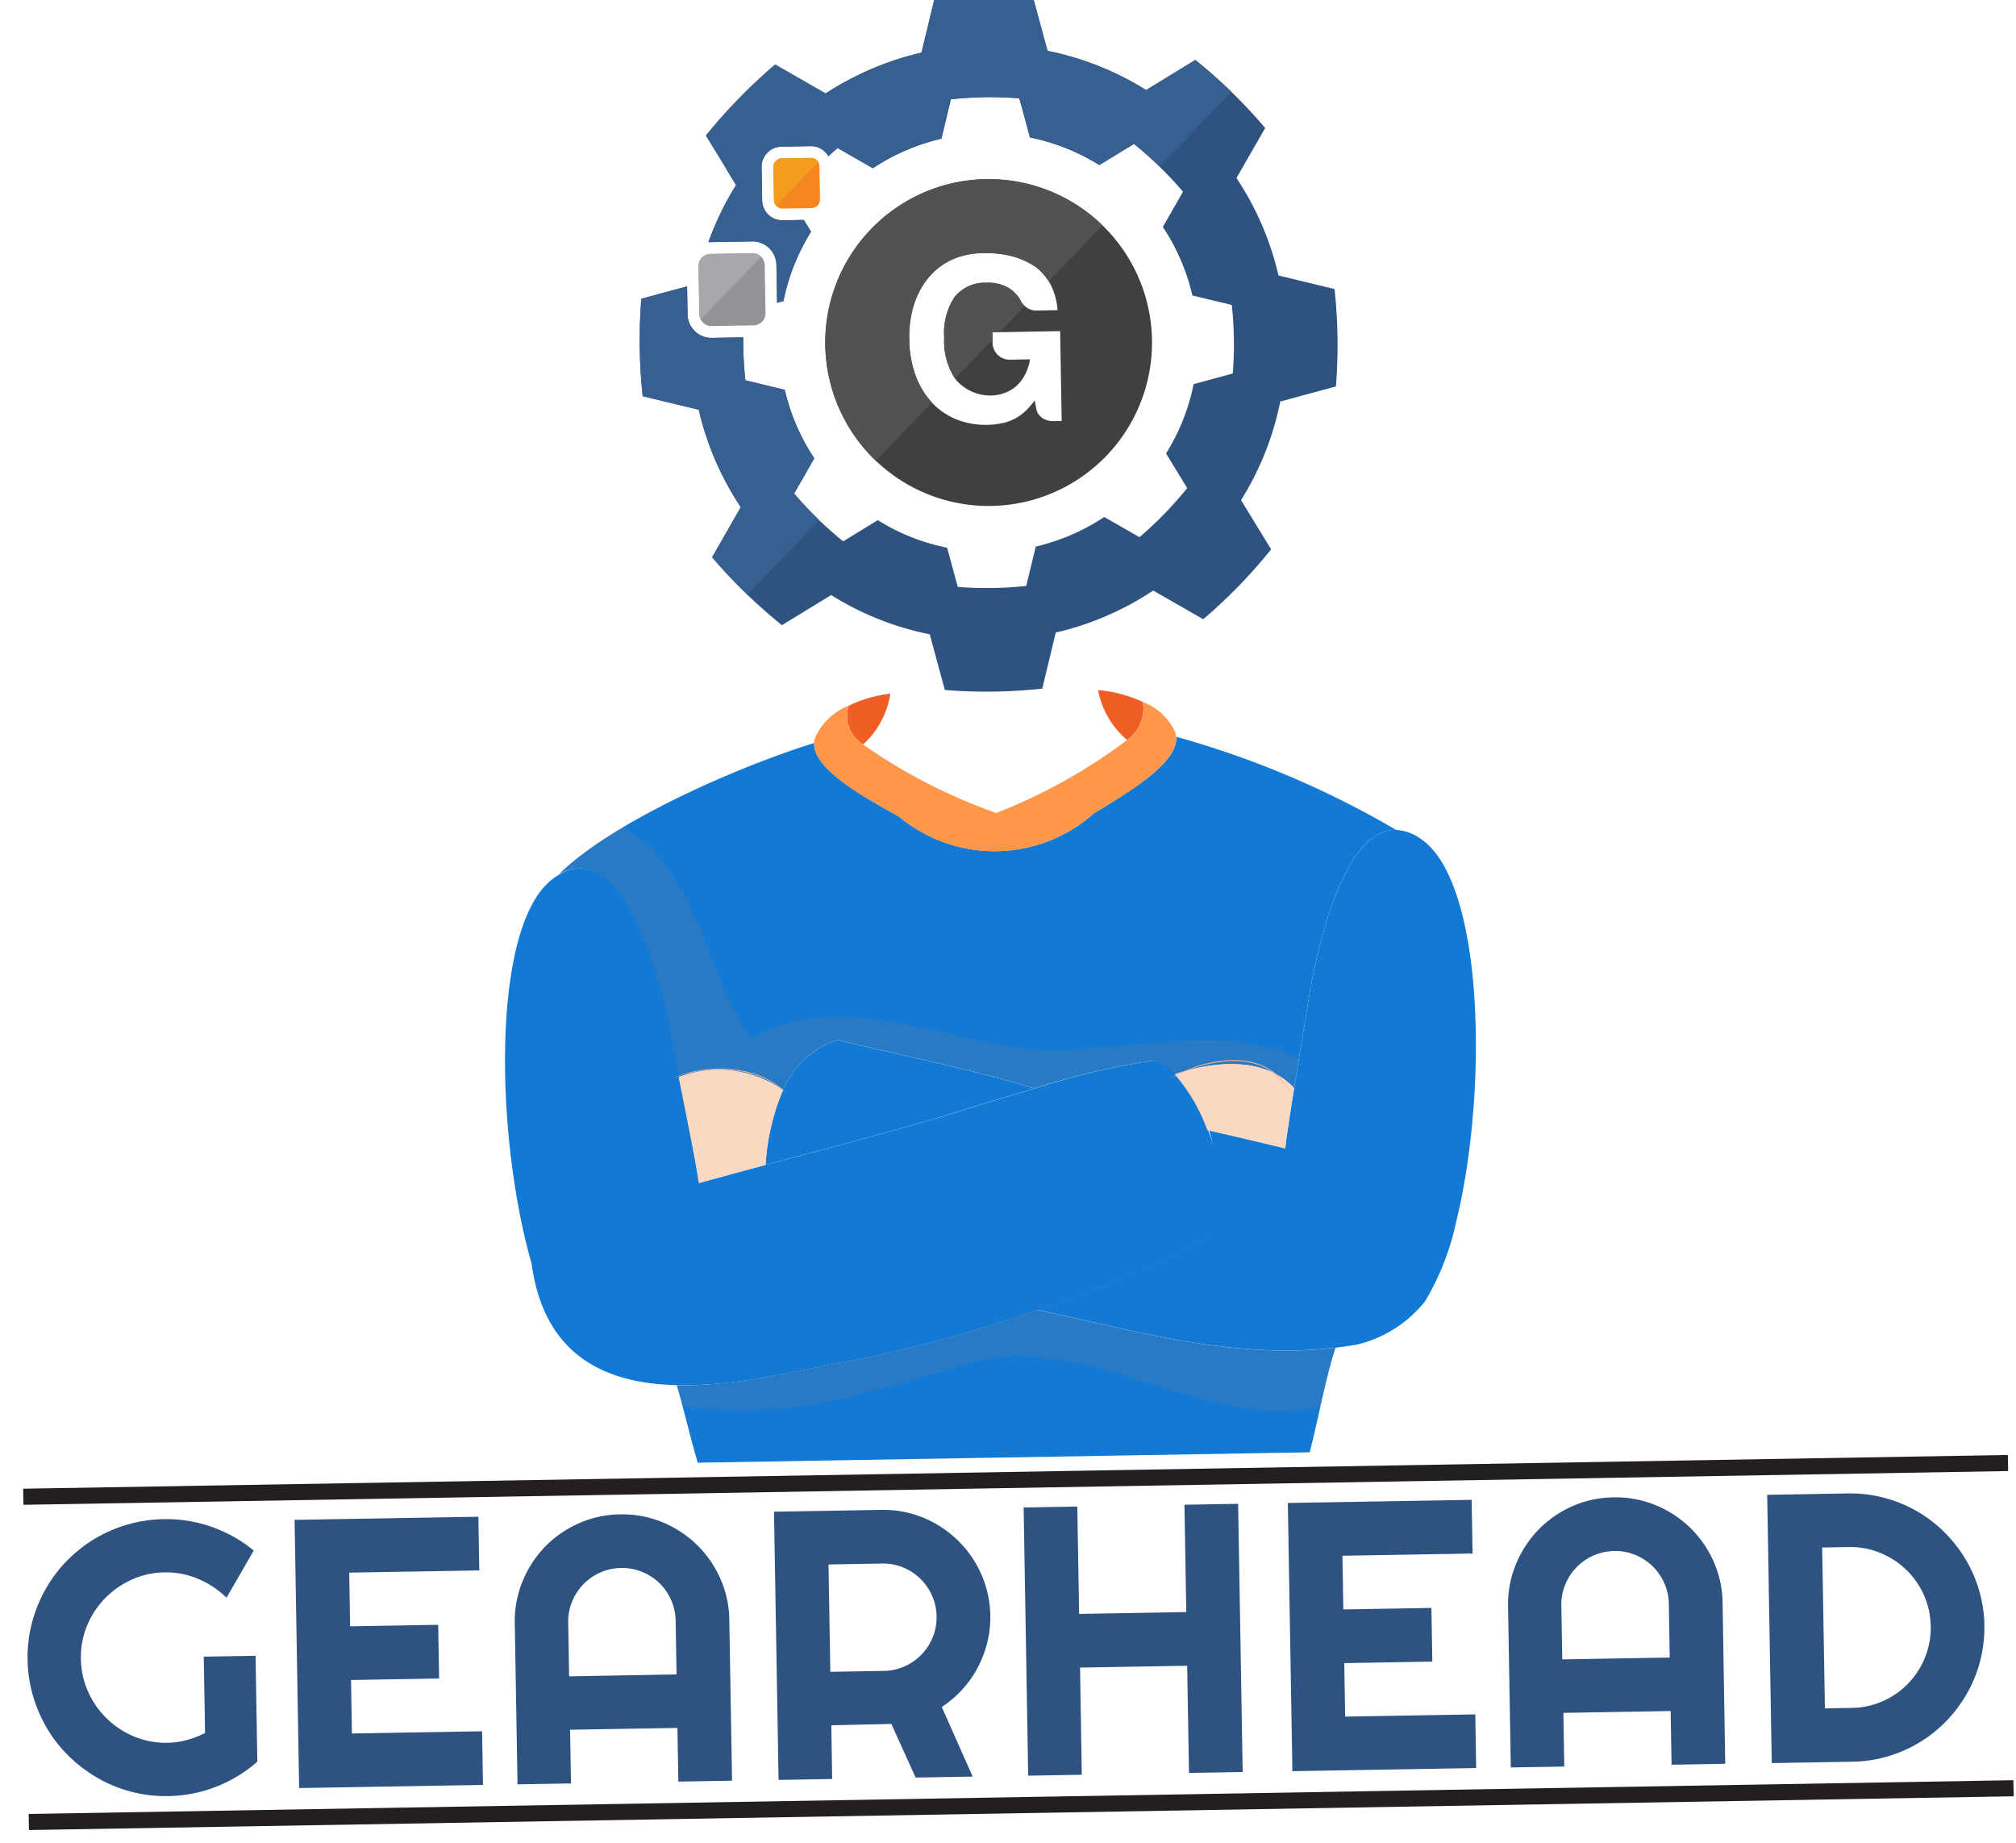
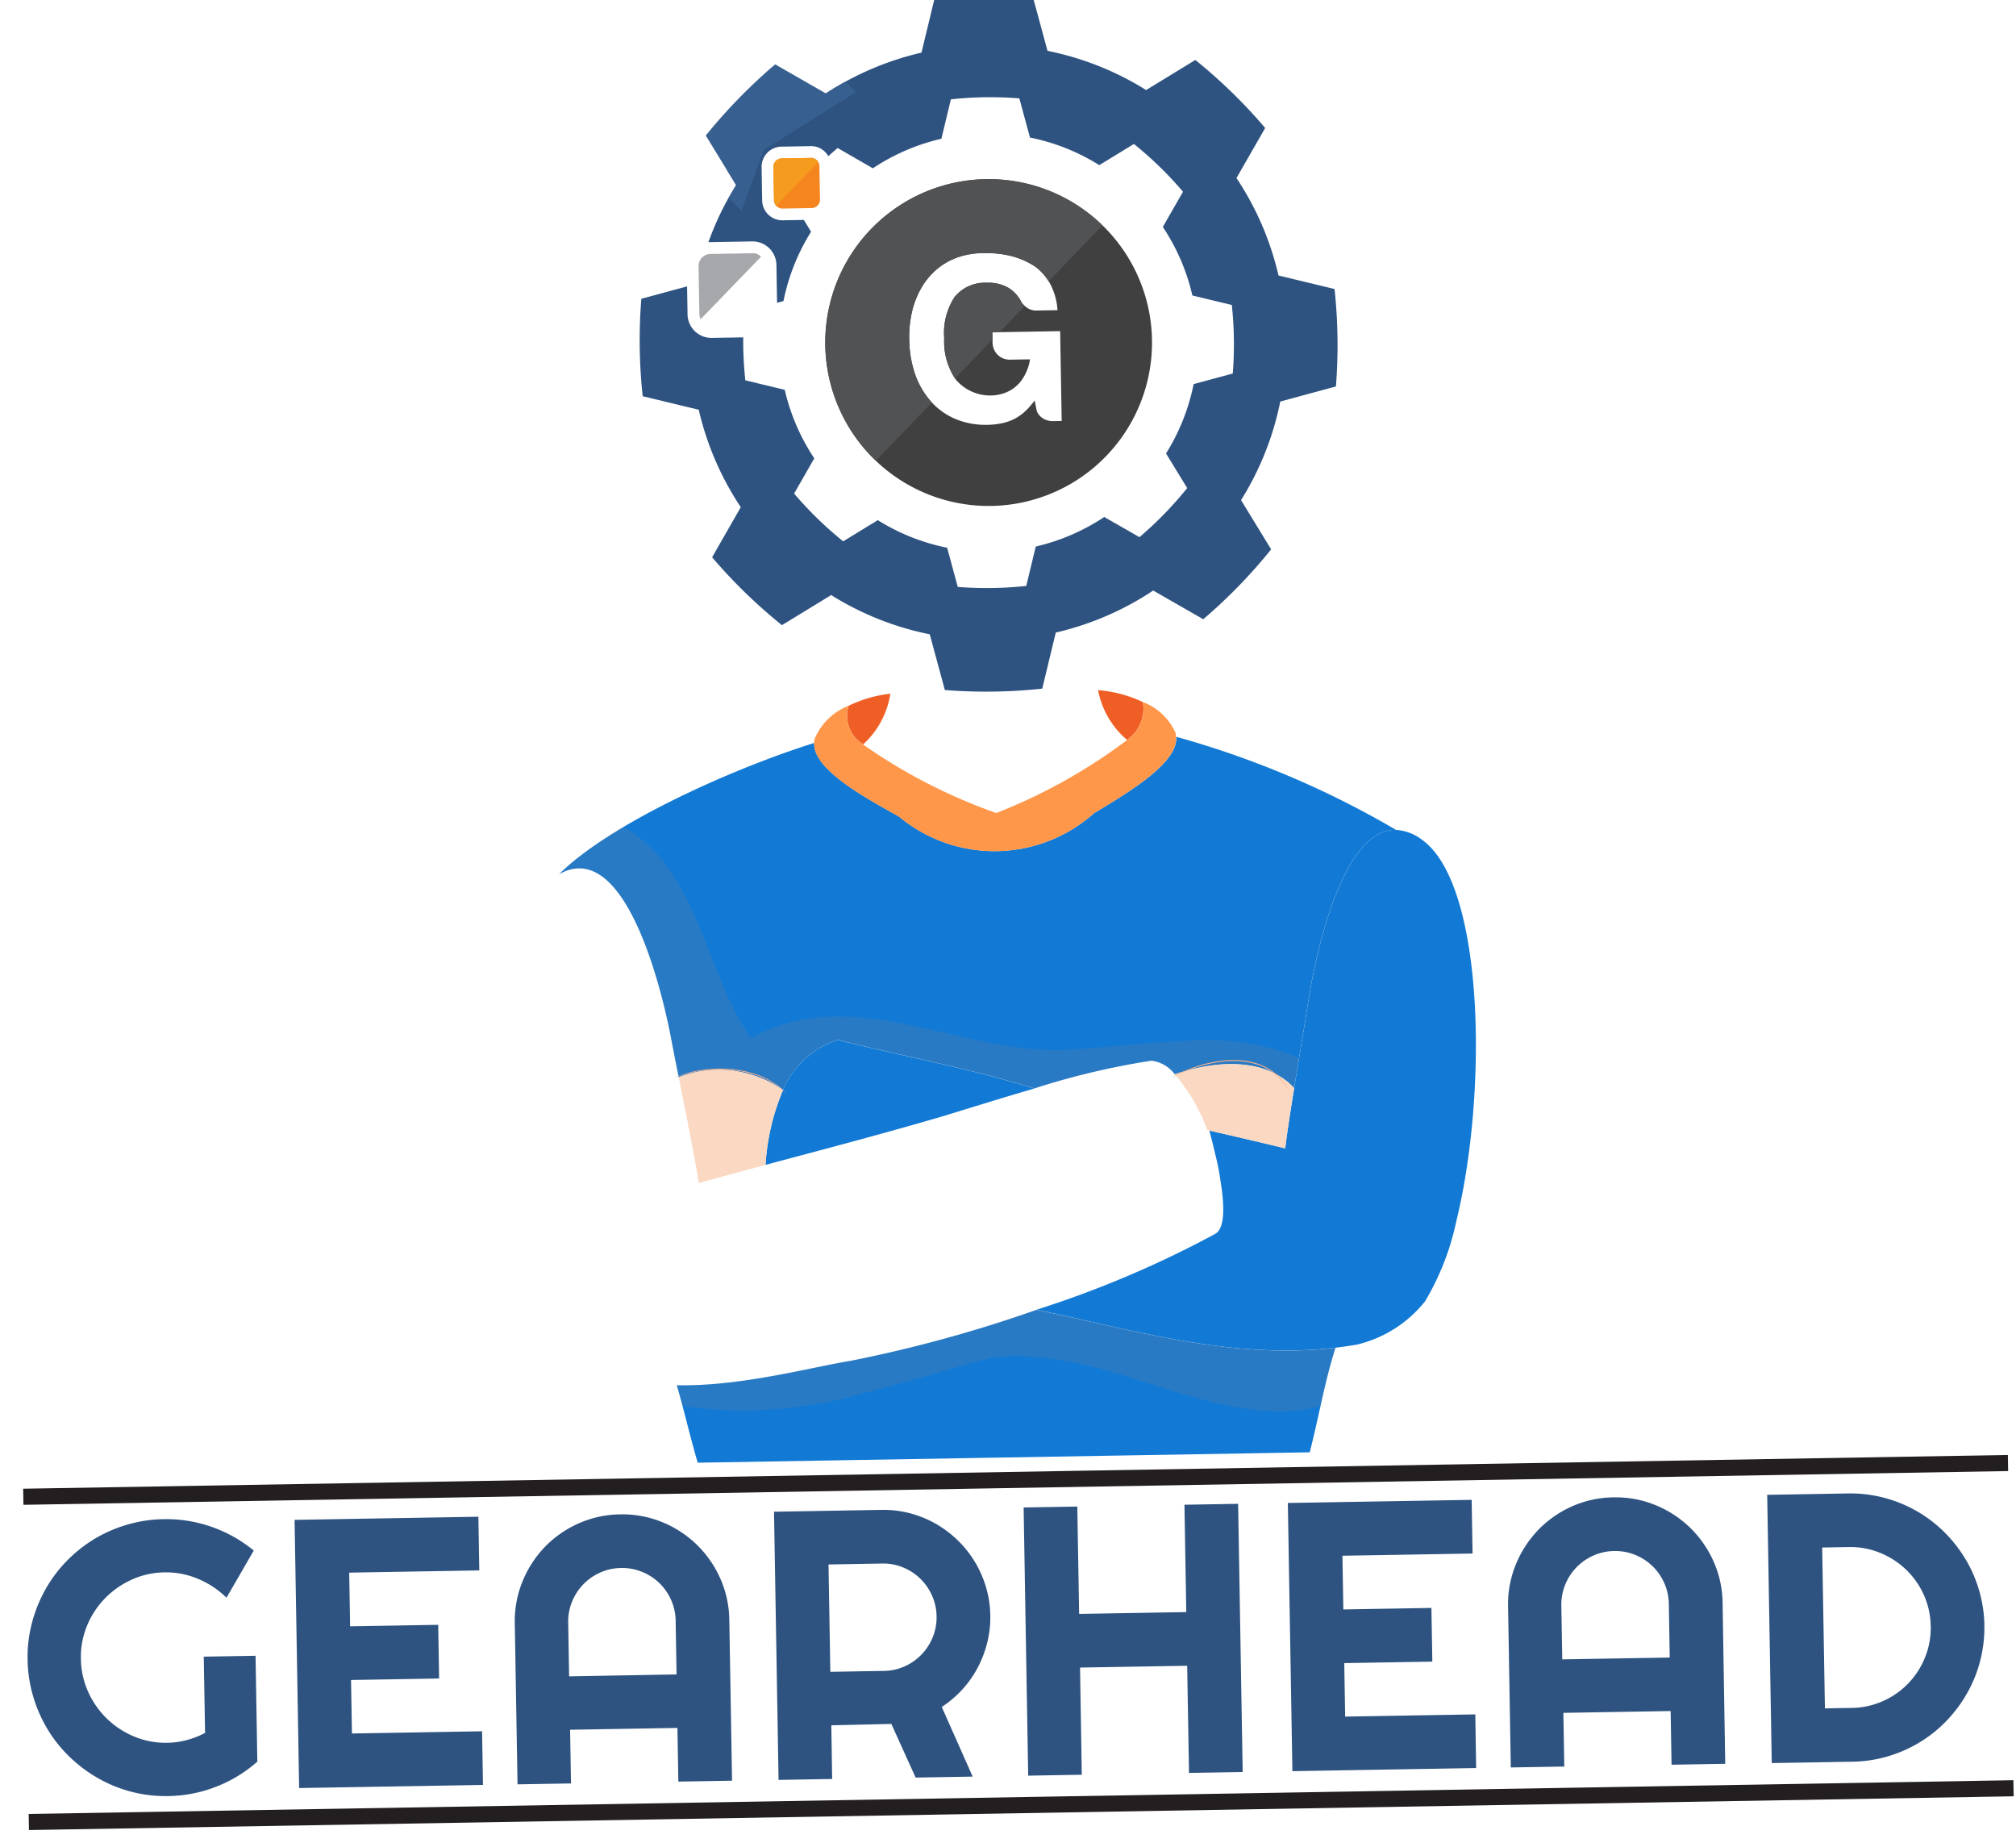
<svg xmlns="http://www.w3.org/2000/svg" width="125.342" height="114.541" viewBox="0 0 125.342 114.541">
  <defs>
    <clipPath id="clip-path">
      <path id="Path_25" data-name="Path 25" d="M0,0H10.242V6.34L3.675,4.718,0,6.34Z" transform="translate(0 0)" fill="#fff" stroke="#707070" stroke-width="1" />
    </clipPath>
    <clipPath id="clip-path-2">
      <rect id="Rectangle_10" data-name="Rectangle 10" width="124.654" height="19.455" fill="#fff" stroke="#707070" stroke-width="1" />
    </clipPath>
  </defs>
  <g id="Group_2" data-name="Group 2" transform="matrix(1, -0.017, 0.017, 1, 1670.976, 281.747)">
    <g id="Group_1" data-name="Group 1" transform="translate(-1667.442 -309.42)">
      <line id="Line_1" data-name="Line 1" x2="123.396" transform="translate(1.604 92.394)" stroke="#231f20" stroke-miterlimit="10" stroke-width="1" />
      <line id="Line_2" data-name="Line 2" x2="123.396" transform="translate(1.604 112.611)" stroke="#231f20" stroke-miterlimit="10" stroke-width="1" />
      <g id="gearhead-logo-04" transform="translate(32 0)">
        <g id="Layer_1" data-name="Layer 1" transform="translate(0 0)">
          <path id="Path_1" data-name="Path 1" d="M1434.749,1753.546c-3.379-.16-5.154,7.8-5.625,10.473-.244,1.405-.642,3.539-.986,5.463-1.706-1.913-4.756-1.841-7.4-.979a2.134,2.134,0,0,0-1.438-.875,47.009,47.009,0,0,0-7.306,1.6c-4.082-1.337-8.132-2.149-12.185-3.229a5.579,5.579,0,0,0-3.439,3.062,6.981,6.981,0,0,0-6.472-.907c-.178-.977-.341-1.887-.465-2.607-.523-2.959-2.642-12.382-6.76-10.13,3.208-3.083,10.8-6.353,16-7.891-.1,1.652,3.129,3.458,5.2,4.667a9.28,9.28,0,0,0,12.109,0c2.069-1.21,5.3-3.013,5.2-4.667A57.264,57.264,0,0,1,1434.749,1753.546Z" transform="translate(-1379.114 -1701.141)" fill="#127ad4" />
          <path id="Path_2" data-name="Path 2" d="M1428.013,1889.883a15.614,15.614,0,0,0-6.845-.964c-2.329.052-4.644.3-6.97.407-6.561.292-13.354-4.467-19.687-1.092a.133.133,0,0,1-.157-.045c-2.76-4.2-3.05-10.448-7.637-13.179a21.121,21.121,0,0,0-4.067,2.876c4.117-2.253,6.237,7.171,6.76,10.13.125.72.287,1.63.466,2.607a6.982,6.982,0,0,1,6.473.907,5.579,5.579,0,0,1,3.438-3.062c4.052,1.08,8.1,1.892,12.184,3.229a47.039,47.039,0,0,1,7.307-1.605,2.131,2.131,0,0,1,1.438.875c2.647-.861,5.7-.934,7.4.98.107-.6.219-1.219.331-1.834A4.692,4.692,0,0,0,1428.013,1889.883Z" transform="translate(-1379.095 -1823.606)" fill="#fc7b3a" opacity="0.1" />
          <g id="Group_59084" data-name="Group 59084" transform="translate(19.552 43.404)">
            <path id="Path_3" data-name="Path 3" d="M2241.382,1674.691c-.032.024-.062.048-.1.076a5.342,5.342,0,0,1-1.755-3.127,7.975,7.975,0,0,1,2.772.787A2.383,2.383,0,0,1,2241.382,1674.691Z" transform="translate(-2221.819 -1671.64)" fill="#ef5e25" />
            <path id="Path_4" data-name="Path 4" d="M1844.177,1671.64a5.366,5.366,0,0,1-1.749,3.127c-.035-.025-.068-.052-.1-.076a2.071,2.071,0,0,1-.755-2.345A7.992,7.992,0,0,1,1844.177,1671.64Z" transform="translate(-1839.384 -1671.64)" fill="#ef5e25" />
            <path id="Path_5" data-name="Path 5" d="M1811.808,1691.87c.1,1.652-3.132,3.458-5.2,4.667a9.28,9.28,0,0,1-12.109,0c-2.068-1.21-5.3-3.013-5.2-4.667a1.2,1.2,0,0,1,.054-.294,3.771,3.771,0,0,1,2.133-1.985,2.072,2.072,0,0,0,.755,2.345c.032.024.065.052.1.076a34.2,34.2,0,0,0,8.208,4.4,34.286,34.286,0,0,0,8.214-4.4l.1-.076a2.379,2.379,0,0,0,.921-2.264,3.623,3.623,0,0,1,1.971,1.9A1.263,1.263,0,0,1,1811.808,1691.87Z" transform="translate(-1789.299 -1688.884)" fill="#ff974a" />
          </g>
-           <path id="Path_6" data-name="Path 6" d="M1336.309,1962.755a64.932,64.932,0,0,1-11.183,4.527,83.856,83.856,0,0,1-11.556,2.964c-2.6.382-6.928,1.5-10.889,1.345-4.344-.165-8.248-1.851-8.949-7.7v-.006c-2.136-7.969-2.164-21.031,1.7-23.871a4.256,4.256,0,0,1,.46-.3c4.117-2.253,6.237,7.171,6.76,10.13.125.72.287,1.63.466,2.607.446,2.45.975,5.311,1.137,6.595,1.343-.349,2.737-.7,4.17-1.059,3.5-.872,7.233-1.781,11.01-2.818.687-.187,3.132-.92,5.777-1.643a47.016,47.016,0,0,1,7.306-1.6,2.128,2.128,0,0,1,1.438.875,11.077,11.077,0,0,1,1.967,3.5,14.9,14.9,0,0,1,.479,1.589c.095.46.193.964.268,1.468,0,.011,0,.018,0,.027C1336.9,1960.893,1336.949,1962.39,1336.309,1962.755Z" transform="translate(-1292.288 -1885.44)" fill="#127ad4" />
          <path id="Path_7" data-name="Path 7" d="M2151.956,1924.833a16.2,16.2,0,0,1-2.019,4.913l0,0a7.683,7.683,0,0,1-4.3,2.621c-.439.067-.878.122-1.311.165-6.479.645-12.515-1.3-18.535-2.677a64.731,64.731,0,0,0,11.183-4.526c.639-.365.591-1.862.363-3.373,0-.008,0-.016,0-.027a14.11,14.11,0,0,0-.268-1.468c-.133-.63-.268-1.186-.358-1.557,1.57.39,3.135.78,4.7,1.189.1-.8.344-2.2.617-3.737.344-1.924.741-4.058.986-5.463.472-2.677,2.247-10.633,5.625-10.473h0a2.96,2.96,0,0,1,1.592.636C2154.083,1903.889,2154.065,1916.856,2151.956,1924.833Z" transform="translate(-2093 -1848.016)" fill="#127ad4" />
          <path id="Path_8" data-name="Path 8" d="M1718.067,2220.349c-2.645.723-5.089,1.456-5.777,1.644-3.777,1.037-7.514,1.946-11.01,2.818a14.049,14.049,0,0,1,1.164-4.629,5.578,5.578,0,0,1,3.438-3.062C1709.935,2218.2,1713.985,2219.012,1718.067,2220.349Z" transform="translate(-1685.191 -2152.257)" fill="#127ad4" />
          <path id="Path_9" data-name="Path 9" d="M2357.625,2267.469c-.273,1.538-.514,2.943-.617,3.737-1.565-.409-3.129-.8-4.7-1.189l-.122-.032a11.06,11.06,0,0,0-1.967-3.5C2352.869,2265.628,2355.92,2265.555,2357.625,2267.469Z" transform="translate(-2308.602 -2199.128)" fill="#fbd8c1" />
          <path id="Path_10" data-name="Path 10" d="M1572.841,2262.008a14.093,14.093,0,0,0-1.164,4.629c-1.435.358-2.829.708-4.17,1.059-.162-1.284-.69-4.145-1.137-6.6A6.968,6.968,0,0,1,1572.841,2262.008Z" transform="translate(-1555.588 -2194.082)" fill="#fbd8c1" />
          <path id="Path_11" data-name="Path 11" d="M1596.2,2651.4c-.7,2.042-1.1,4.245-1.714,6.468h-38.05c-.455-1.64-.791-3.272-1.22-4.835,3.961.149,8.286-.964,10.888-1.345a84.044,84.044,0,0,0,11.557-2.964C1583.687,2650.095,1589.723,2652.042,1596.2,2651.4Z" transform="translate(-1544.876 -2566.878)" fill="#127ad4" />
          <path id="Path_12" data-name="Path 12" d="M1566.742,2653.749c2.03-.466,4.035-1.028,6.047-1.564a13.018,13.018,0,0,1,3.6-.637,26.218,26.218,0,0,1,7.4,1.606c3.342,1.063,7.865,2.854,11.471,1.839.3-1.233.6-2.439.992-3.6-6.479.645-12.515-1.3-18.536-2.677a83.844,83.844,0,0,1-11.557,2.964c-2.6.382-6.927,1.5-10.888,1.346.118.432.229.869.337,1.31A26.546,26.546,0,0,0,1566.742,2653.749Z" transform="translate(-1544.925 -2566.878)" fill="#fc7b3a" opacity="0.1" />
          <path id="Path_13" data-name="Path 13" d="M1726.379,1416.58a1.894,1.894,0,0,1,.088.272,1.957,1.957,0,0,1,.092.27.567.567,0,0,1-.136-.255A.618.618,0,0,1,1726.379,1416.58Z" transform="translate(-1709.297 -1383.21)" fill="#ae7046" />
          <path id="Path_14" data-name="Path 14" d="M1567.123,2260.9a.352.352,0,0,1-.057-.05l-.066-.062-.039-.04-.05-.043-.118-.1-.144-.114c-.1-.079-.228-.167-.369-.254a5.326,5.326,0,0,0-1.053-.494q-.326-.109-.662-.187c-.233-.052-.476-.1-.727-.126s-.5-.048-.737-.055-.47,0-.689.01a8.18,8.18,0,0,0-1.156.148,6.877,6.877,0,0,0-.761.2c-.089.027-.157.052-.2.068a.367.367,0,0,1-.072.021.375.375,0,0,1,.068-.032c.046-.018.112-.048.2-.079a5.9,5.9,0,0,1,.76-.219,7.8,7.8,0,0,1,1.162-.162c.221-.013.453-.018.693-.013a7.437,7.437,0,0,1,.742.055,7.166,7.166,0,0,1,.733.128,6.328,6.328,0,0,1,.667.193,5.086,5.086,0,0,1,1.057.511,4.385,4.385,0,0,1,.367.263l.142.118.113.107.048.046.039.042.062.067A.35.35,0,0,1,1567.123,2260.9Z" transform="translate(-1549.68 -2192.792)" fill="#f2ae8b" />
          <path id="Path_15" data-name="Path 15" d="M2351.913,2261.709a.5.5,0,0,1-.045-.07l-.053-.088a1.2,1.2,0,0,0-.071-.118c-.032-.042-.061-.091-.1-.143l-.027-.039-.031-.04-.065-.084c-.023-.029-.046-.06-.071-.09l-.081-.089-.086-.095-.1-.093a3.374,3.374,0,0,0-.475-.37,3.834,3.834,0,0,0-.619-.31,4.518,4.518,0,0,0-.736-.206,5.362,5.362,0,0,0-.817-.081,6.086,6.086,0,0,0-.823.033c-.133.012-.262.032-.388.05-.064.01-.125.022-.187.032l-.092.017-.09.019c-.241.046-.465.107-.675.165-.1.032-.205.061-.3.093s-.189.062-.276.094c-.348.126-.624.245-.812.333-.095.042-.167.079-.216.1a.5.5,0,0,1-.079.033.426.426,0,0,1,.072-.043c.048-.026.118-.067.211-.113a8.084,8.084,0,0,1,.808-.352c.087-.034.18-.064.276-.1s.2-.063.3-.1c.211-.06.436-.123.678-.171l.091-.02.093-.017.189-.033c.127-.019.258-.039.393-.051a6.2,6.2,0,0,1,.83-.035,5.387,5.387,0,0,1,.826.084,4.49,4.49,0,0,1,.746.212,3.806,3.806,0,0,1,.625.319,3.247,3.247,0,0,1,.477.381l.1.1.086.1.081.092c.025.03.047.062.069.092l.065.086.03.039.026.041.093.147c.029.043.048.086.067.121l.046.09A.433.433,0,0,1,2351.913,2261.709Z" transform="translate(-2303.203 -2193.193)" fill="#f2ae8b" />
          <g id="Group_59043" data-name="Group 59043" transform="translate(9.135)">
            <path id="Path_18" data-name="Path 18" d="M1827.837,861.45a10.156,10.156,0,1,1-10.157,10.156,10.155,10.155,0,0,1,10.157-10.156Zm-4.931,9.943a6.732,6.732,0,0,0,.327,2.11,5.037,5.037,0,0,0,.94,1.688,4.3,4.3,0,0,0,1.5,1.121,4.86,4.86,0,0,0,1.995.405,4.644,4.644,0,0,0,.989-.1,3.012,3.012,0,0,0,.781-.281,3.124,3.124,0,0,0,.637-.457,5.238,5.238,0,0,0,.56-.626l.091.5a.786.786,0,0,0,.178.419,1.038,1.038,0,0,0,.375.284,1.212,1.212,0,0,0,.483.1h.531v-5.583h-4.213v.654a1.082,1.082,0,0,0,.145.54,1.04,1.04,0,0,0,.38.38,1.07,1.07,0,0,0,.54.145h1.246a3.039,3.039,0,0,1-.433,1.125,2.281,2.281,0,0,1-.831.787,2.536,2.536,0,0,1-1.231.293,2.793,2.793,0,0,1-2.129-1.011,4.142,4.142,0,0,1-.687-2.609,4.046,4.046,0,0,1,.693-2.546,2.435,2.435,0,0,1,2.016-.846,2.516,2.516,0,0,1,1.286.309,2.134,2.134,0,0,1,.843.938,1.333,1.333,0,0,0,.414.4,1.008,1.008,0,0,0,.511.134h1.309a4.125,4.125,0,0,0-.385-1.554,3.359,3.359,0,0,0-.924-1.153,4.845,4.845,0,0,0-1.431-.684,6.016,6.016,0,0,0-1.686-.228,4.835,4.835,0,0,0-1.68.216,4.118,4.118,0,0,0-1.352.73,4.411,4.411,0,0,0-.993,1.159,5.474,5.474,0,0,0-.606,1.495,6.96,6.96,0,0,0-.191,1.742Z" transform="translate(-1806.146 -849.918)" fill="#404041" fill-rule="evenodd" />
            <path id="Path_19" data-name="Path 19" d="M1827.846,861.45a10.119,10.119,0,0,1,7.2,2.994l-3.406,3.419a3.342,3.342,0,0,0-.784-.9,4.845,4.845,0,0,0-1.431-.685,6.02,6.02,0,0,0-1.687-.228,4.839,4.839,0,0,0-1.68.216,4.116,4.116,0,0,0-1.352.73,4.425,4.425,0,0,0-.994,1.159,5.48,5.48,0,0,0-.606,1.495,6.97,6.97,0,0,0-.191,1.741,6.739,6.739,0,0,0,.328,2.11,5.038,5.038,0,0,0,.94,1.688l.073.083-3.546,3.559a10.156,10.156,0,0,1,7.136-17.383Zm2.282,7.929-1.6,1.6h-.442v.445l-2.372,2.382a4.265,4.265,0,0,1-.624-2.523,4.059,4.059,0,0,1,.693-2.546,2.432,2.432,0,0,1,2.016-.846,2.518,2.518,0,0,1,1.286.309,2.138,2.138,0,0,1,.843.938,1.438,1.438,0,0,0,.2.236Z" transform="translate(-1806.156 -849.918)" fill="#515254" fill-rule="evenodd" />
            <g id="Group_26" data-name="Group 26">
              <path id="Path_16" data-name="Path 16" d="M1550.148,571.944a18.421,18.421,0,0,1,6.087,2.541l3.091-1.817a32.4,32.4,0,0,1,4.269,4.3l-1.837,3.081a18.372,18.372,0,0,1,2.509,6.1l3.469.9a32.5,32.5,0,0,1-.017,6.055l-3.475.879a18.365,18.365,0,0,1-2.542,6.086l1.818,3.091a32.356,32.356,0,0,1-4.294,4.27l-3.08-1.836a18.384,18.384,0,0,1-6.1,2.508l-.9,3.471a32.5,32.5,0,0,1-6.055-.017l-.88-3.478a18.356,18.356,0,0,1-6.086-2.543l-3.091,1.819a32.474,32.474,0,0,1-4.269-4.293l1.835-3.082a18.357,18.357,0,0,1-2.509-6.1l-3.47-.9a32.378,32.378,0,0,1,.018-6.055l2.856-.723v1.712a1.485,1.485,0,0,0,1.45,1.515h1.986a23.035,23.035,0,0,0,.086,2.671l2.439.633a12.911,12.911,0,0,0,1.764,4.29l-1.291,2.167a22.991,22.991,0,0,0,3,3.02l2.174-1.279a12.907,12.907,0,0,0,4.28,1.787l.619,2.445a22.861,22.861,0,0,0,4.259.012l.632-2.439a12.93,12.93,0,0,0,4.288-1.763l2.168,1.291a22.816,22.816,0,0,0,3.018-3l-1.278-2.173a12.951,12.951,0,0,0,1.789-4.281l2.444-.618a22.96,22.96,0,0,0,.012-4.259l-2.441-.632a12.919,12.919,0,0,0-1.764-4.291l1.291-2.167a22.827,22.827,0,0,0-3-3.02l-2.175,1.279a12.936,12.936,0,0,0-4.279-1.788l-.619-2.445a22.823,22.823,0,0,0-4.257-.012l-.632,2.439a12.95,12.95,0,0,0-4.291,1.764L1537,577.76q-.3.246-.587.5a1.22,1.22,0,0,0-1.068-.643h-1.86a1.256,1.256,0,0,0-1.232,1.276v2.026a1.256,1.256,0,0,0,1.232,1.276h1.338l.436.741a12.916,12.916,0,0,0-1.788,4.281l-.4.1v-2.327a1.486,1.486,0,0,0-1.451-1.515h-2.752a18.428,18.428,0,0,1,1.784-3.524l-.584-.993h.576a1.985,1.985,0,0,0,1.925-2.032v-3.859q.275-.24.562-.472l3.081,1.836a18.367,18.367,0,0,1,6.1-2.508l.9-3.471a32.52,32.52,0,0,1,6.055.018l.88,3.475Z" transform="translate(-1524.49 -568.322)" fill="#2e5380" fill-rule="evenodd" />
              <path id="Path_20" data-name="Path 20" d="M1742.909,826.374h-1.86a.524.524,0,0,1-.5-.544V823.8a.524.524,0,0,1,.5-.544h1.86a.524.524,0,0,1,.5.544v2.026A.524.524,0,0,1,1742.909,826.374Z" transform="translate(-1732.051 -813.231)" fill="#f5851f" fill-rule="evenodd" />
              <path id="Path_21" data-name="Path 21" d="M1740.68,826.2a.57.57,0,0,1-.13-.366V823.8a.524.524,0,0,1,.5-.544h1.86a.494.494,0,0,1,.433.275l-2.661,2.662Z" transform="translate(-1732.051 -813.231)" fill="#f59b1d" fill-rule="evenodd" />
-               <path id="Path_22" data-name="Path 22" d="M1622.936,976.672h-2.678a.755.755,0,0,1-.718-.782v-2.917a.754.754,0,0,1,.718-.782h2.678a.757.757,0,0,1,.718.782v2.917A.753.753,0,0,1,1622.936,976.672Z" transform="translate(-1615.801 -956.302)" fill="#929497" fill-rule="evenodd" />
              <path id="Path_23" data-name="Path 23" d="M1619.615,976.235a.823.823,0,0,1-.074-.346v-2.916a.754.754,0,0,1,.718-.782h2.678a.688.688,0,0,1,.5.223Z" transform="translate(-1615.801 -956.302)" fill="#a6a8ab" fill-rule="evenodd" />
              <g id="Group_59083" data-name="Group 59083" transform="translate(0 0)">
-                 <path id="Path_17" data-name="Path 17" d="M1550.148,571.944a18.421,18.421,0,0,1,6.087,2.541l3.091-1.817q1.16.962,2.205,2.017l-4.543,4.56q-.742-.747-1.563-1.431l-2.175,1.279a12.935,12.935,0,0,0-4.28-1.788l-.621-2.446a22.823,22.823,0,0,0-4.257-.012l-.632,2.439a12.95,12.95,0,0,0-4.291,1.764L1537,577.76q-.3.246-.587.5a1.22,1.22,0,0,0-1.068-.643h-1.86a1.256,1.256,0,0,0-1.232,1.276v2.026a1.256,1.256,0,0,0,1.232,1.276h1.338l.436.741a12.916,12.916,0,0,0-1.788,4.281l-.4.1v-2.327a1.486,1.486,0,0,0-1.451-1.515h-2.752a18.428,18.428,0,0,1,1.784-3.524l-.584-.993h.576a1.985,1.985,0,0,0,1.925-2.032v-3.859q.275-.24.562-.472l3.081,1.836a18.367,18.367,0,0,1,6.1-2.508l.9-3.471a32.52,32.52,0,0,1,6.055.018l.88,3.475Zm-14.693,28.915-4.543,4.56q-1.124-1.12-2.147-2.36l1.836-3.082a18.36,18.36,0,0,1-2.509-6.1l-3.469-.9a32.378,32.378,0,0,1,.018-6.055l2.856-.723v1.712a1.485,1.485,0,0,0,1.45,1.515h1.986a23.035,23.035,0,0,0,.086,2.671l2.439.633a12.911,12.911,0,0,0,1.764,4.29l-1.291,2.167q.719.874,1.523,1.672Z" transform="translate(-1524.49 -568.322)" fill="#375f90" fill-rule="evenodd" />
                <g id="Mask_Group_1" data-name="Mask Group 1" transform="translate(1.99 8.742) rotate(-45)" clip-path="url(#clip-path)">
                  <path id="Path_24" data-name="Path 24" d="M25.984,3.674a20.174,20.174,0,0,1,6.164,2.573l3.13-1.84q1.175.974,2.233,2.042l-4.6,4.618q-.751-.757-1.582-1.449l-2.2,1.3A13.1,13.1,0,0,0,24.792,9.1l-.629-2.477a23.113,23.113,0,0,0-4.311-.012l-.64,2.47a13.116,13.116,0,0,0-4.346,1.787L12.671,9.563q-.3.249-.595.507A1.235,1.235,0,0,0,11,9.419H9.111a1.272,1.272,0,0,0-1.247,1.292v2.052a1.272,1.272,0,0,0,1.247,1.292h1.355l.442.75A13.077,13.077,0,0,0,9.1,19.141l-.4.1V16.887a1.5,1.5,0,0,0-1.469-1.534H4.437a18.654,18.654,0,0,1,1.806-3.569l-.592-1.006h.583a2.01,2.01,0,0,0,1.95-2.058V4.813q.279-.243.569-.478l3.12,1.859a18.383,18.383,0,0,1,6.132-2.549L18.916.13a33.431,33.431,0,0,1,6.178.027l.891,3.519ZM11.1,32.955,6.5,37.573q-1.139-1.134-2.174-2.39l1.859-3.121a18.6,18.6,0,0,1-2.541-6.175L.135,24.971a32.788,32.788,0,0,1,.018-6.132l2.892-.732V19.84a1.5,1.5,0,0,0,1.469,1.534H6.525a23.335,23.335,0,0,0,.087,2.705l2.47.641a13.072,13.072,0,0,0,1.787,4.345L9.562,31.26A22.82,22.82,0,0,0,11.1,32.953Z" transform="translate(-17.109 1.369)" fill="#375f90" fill-rule="evenodd" />
                </g>
              </g>
            </g>
          </g>
        </g>
      </g>
      <g id="Mask_Group_3" data-name="Mask Group 3" transform="translate(0 92.415)" clip-path="url(#clip-path-2)">
        <path id="Path_26" data-name="Path 26" d="M15.89-30.141A8.556,8.556,0,0,1,13.3-28.624a8.51,8.51,0,0,1-2.976.529A8.421,8.421,0,0,1,8.037-28.4a8.541,8.541,0,0,1-2.052-.872,8.892,8.892,0,0,1-1.744-1.349,8.4,8.4,0,0,1-1.349-1.744,8.769,8.769,0,0,1-.866-2.064,8.484,8.484,0,0,1-.308-2.29A8.358,8.358,0,0,1,2.027-39a8.822,8.822,0,0,1,.866-2.052A8.4,8.4,0,0,1,4.242-42.8a8.718,8.718,0,0,1,1.744-1.343A8.684,8.684,0,0,1,8.037-45a8.421,8.421,0,0,1,2.284-.308,8.51,8.51,0,0,1,2.976.529,8.556,8.556,0,0,1,2.593,1.517L14.147-40.36a5.6,5.6,0,0,0-1.744-1.2A5.1,5.1,0,0,0,10.322-42a5.074,5.074,0,0,0-2.052.419,5.464,5.464,0,0,0-1.68,1.134,5.343,5.343,0,0,0-1.139,1.674,5.074,5.074,0,0,0-.419,2.052,5.144,5.144,0,0,0,.419,2.069A5.4,5.4,0,0,0,6.59-32.966a5.413,5.413,0,0,0,1.68,1.139,5.074,5.074,0,0,0,2.052.419,4.922,4.922,0,0,0,1.221-.151,5.614,5.614,0,0,0,1.128-.419v-4.743h3.22Zm14,1.686H18.46V-45.126H29.888v3.337H21.8v3.337h5.476v3.337H21.8v3.325h8.091Zm12.149-6.662v-3.337a3.256,3.256,0,0,0-.262-1.3,3.359,3.359,0,0,0-.715-1.064A3.359,3.359,0,0,0,40-41.528a3.256,3.256,0,0,0-1.3-.262,3.256,3.256,0,0,0-1.3.262,3.359,3.359,0,0,0-1.064.715,3.359,3.359,0,0,0-.715,1.064,3.256,3.256,0,0,0-.262,1.3v3.337Zm3.337,6.662H42.037v-3.337H35.363v3.337H32.038v-10a6.5,6.5,0,0,1,.523-2.6,6.786,6.786,0,0,1,1.424-2.122A6.667,6.667,0,0,1,36.1-44.6a6.5,6.5,0,0,1,2.6-.523,6.5,6.5,0,0,1,2.6.523,6.737,6.737,0,0,1,2.122,1.43,6.737,6.737,0,0,1,1.43,2.122,6.5,6.5,0,0,1,.523,2.6ZM51.6-41.79v6.673h3.337a3.214,3.214,0,0,0,1.29-.262,3.377,3.377,0,0,0,1.058-.715A3.359,3.359,0,0,0,58-37.157a3.256,3.256,0,0,0,.262-1.3A3.256,3.256,0,0,0,58-39.75a3.359,3.359,0,0,0-.715-1.064,3.377,3.377,0,0,0-1.058-.715,3.214,3.214,0,0,0-1.29-.262Zm0,13.335H48.268V-45.126h6.673a6.505,6.505,0,0,1,1.767.238,6.632,6.632,0,0,1,1.587.674,6.766,6.766,0,0,1,1.349,1.046,6.693,6.693,0,0,1,1.046,1.354,6.742,6.742,0,0,1,.674,1.593,6.505,6.505,0,0,1,.238,1.767,6.524,6.524,0,0,1-.215,1.674,6.851,6.851,0,0,1-.616,1.546,6.527,6.527,0,0,1-.982,1.349,6.651,6.651,0,0,1-1.3,1.07l1.848,4.36H56.79l-1.453-3.36-3.732.023Zm15.52,0H63.788V-45.126h3.337v6.673h6.662v-6.673h3.337v16.671H73.786v-6.662H67.125Zm24.519,0H80.215V-45.126H91.643v3.337H83.552v3.337h5.476v3.337H83.552v3.325h8.091Zm12.149-6.662v-3.337a3.256,3.256,0,0,0-.262-1.3,3.359,3.359,0,0,0-.715-1.064,3.359,3.359,0,0,0-1.064-.715,3.256,3.256,0,0,0-1.3-.262,3.256,3.256,0,0,0-1.3.262,3.36,3.36,0,0,0-1.064.715,3.359,3.359,0,0,0-.715,1.064,3.256,3.256,0,0,0-.262,1.3v3.337Zm3.337,6.662h-3.337v-3.337H97.119v3.337H93.794v-10a6.5,6.5,0,0,1,.523-2.6,6.786,6.786,0,0,1,1.424-2.122,6.667,6.667,0,0,1,2.116-1.43,6.5,6.5,0,0,1,2.6-.523,6.5,6.5,0,0,1,2.6.523,6.737,6.737,0,0,1,2.122,1.43,6.736,6.736,0,0,1,1.43,2.122,6.5,6.5,0,0,1,.523,2.6Zm16.253-8.336a8.211,8.211,0,0,1-.3,2.215,8.227,8.227,0,0,1-.843,1.988,8.591,8.591,0,0,1-1.3,1.686,8.256,8.256,0,0,1-1.686,1.308,8.334,8.334,0,0,1-1.994.843,8.211,8.211,0,0,1-2.215.3h-5.022V-45.126h5.022a8.211,8.211,0,0,1,2.215.3,8.334,8.334,0,0,1,1.994.843,8.256,8.256,0,0,1,1.686,1.308,8.591,8.591,0,0,1,1.3,1.686,8.228,8.228,0,0,1,.843,1.988A8.211,8.211,0,0,1,123.381-36.791Zm-3.337,0a4.867,4.867,0,0,0-.389-1.941,5.025,5.025,0,0,0-1.07-1.587,5.089,5.089,0,0,0-1.593-1.075,4.847,4.847,0,0,0-1.947-.4h-1.662v10h1.662a4.909,4.909,0,0,0,1.947-.389,5.008,5.008,0,0,0,1.593-1.07,5.008,5.008,0,0,0,1.07-1.593A4.909,4.909,0,0,0,120.045-36.791Z" transform="translate(-0.019 46.827)" fill="#2e5380" />
      </g>
    </g>
  </g>
</svg>